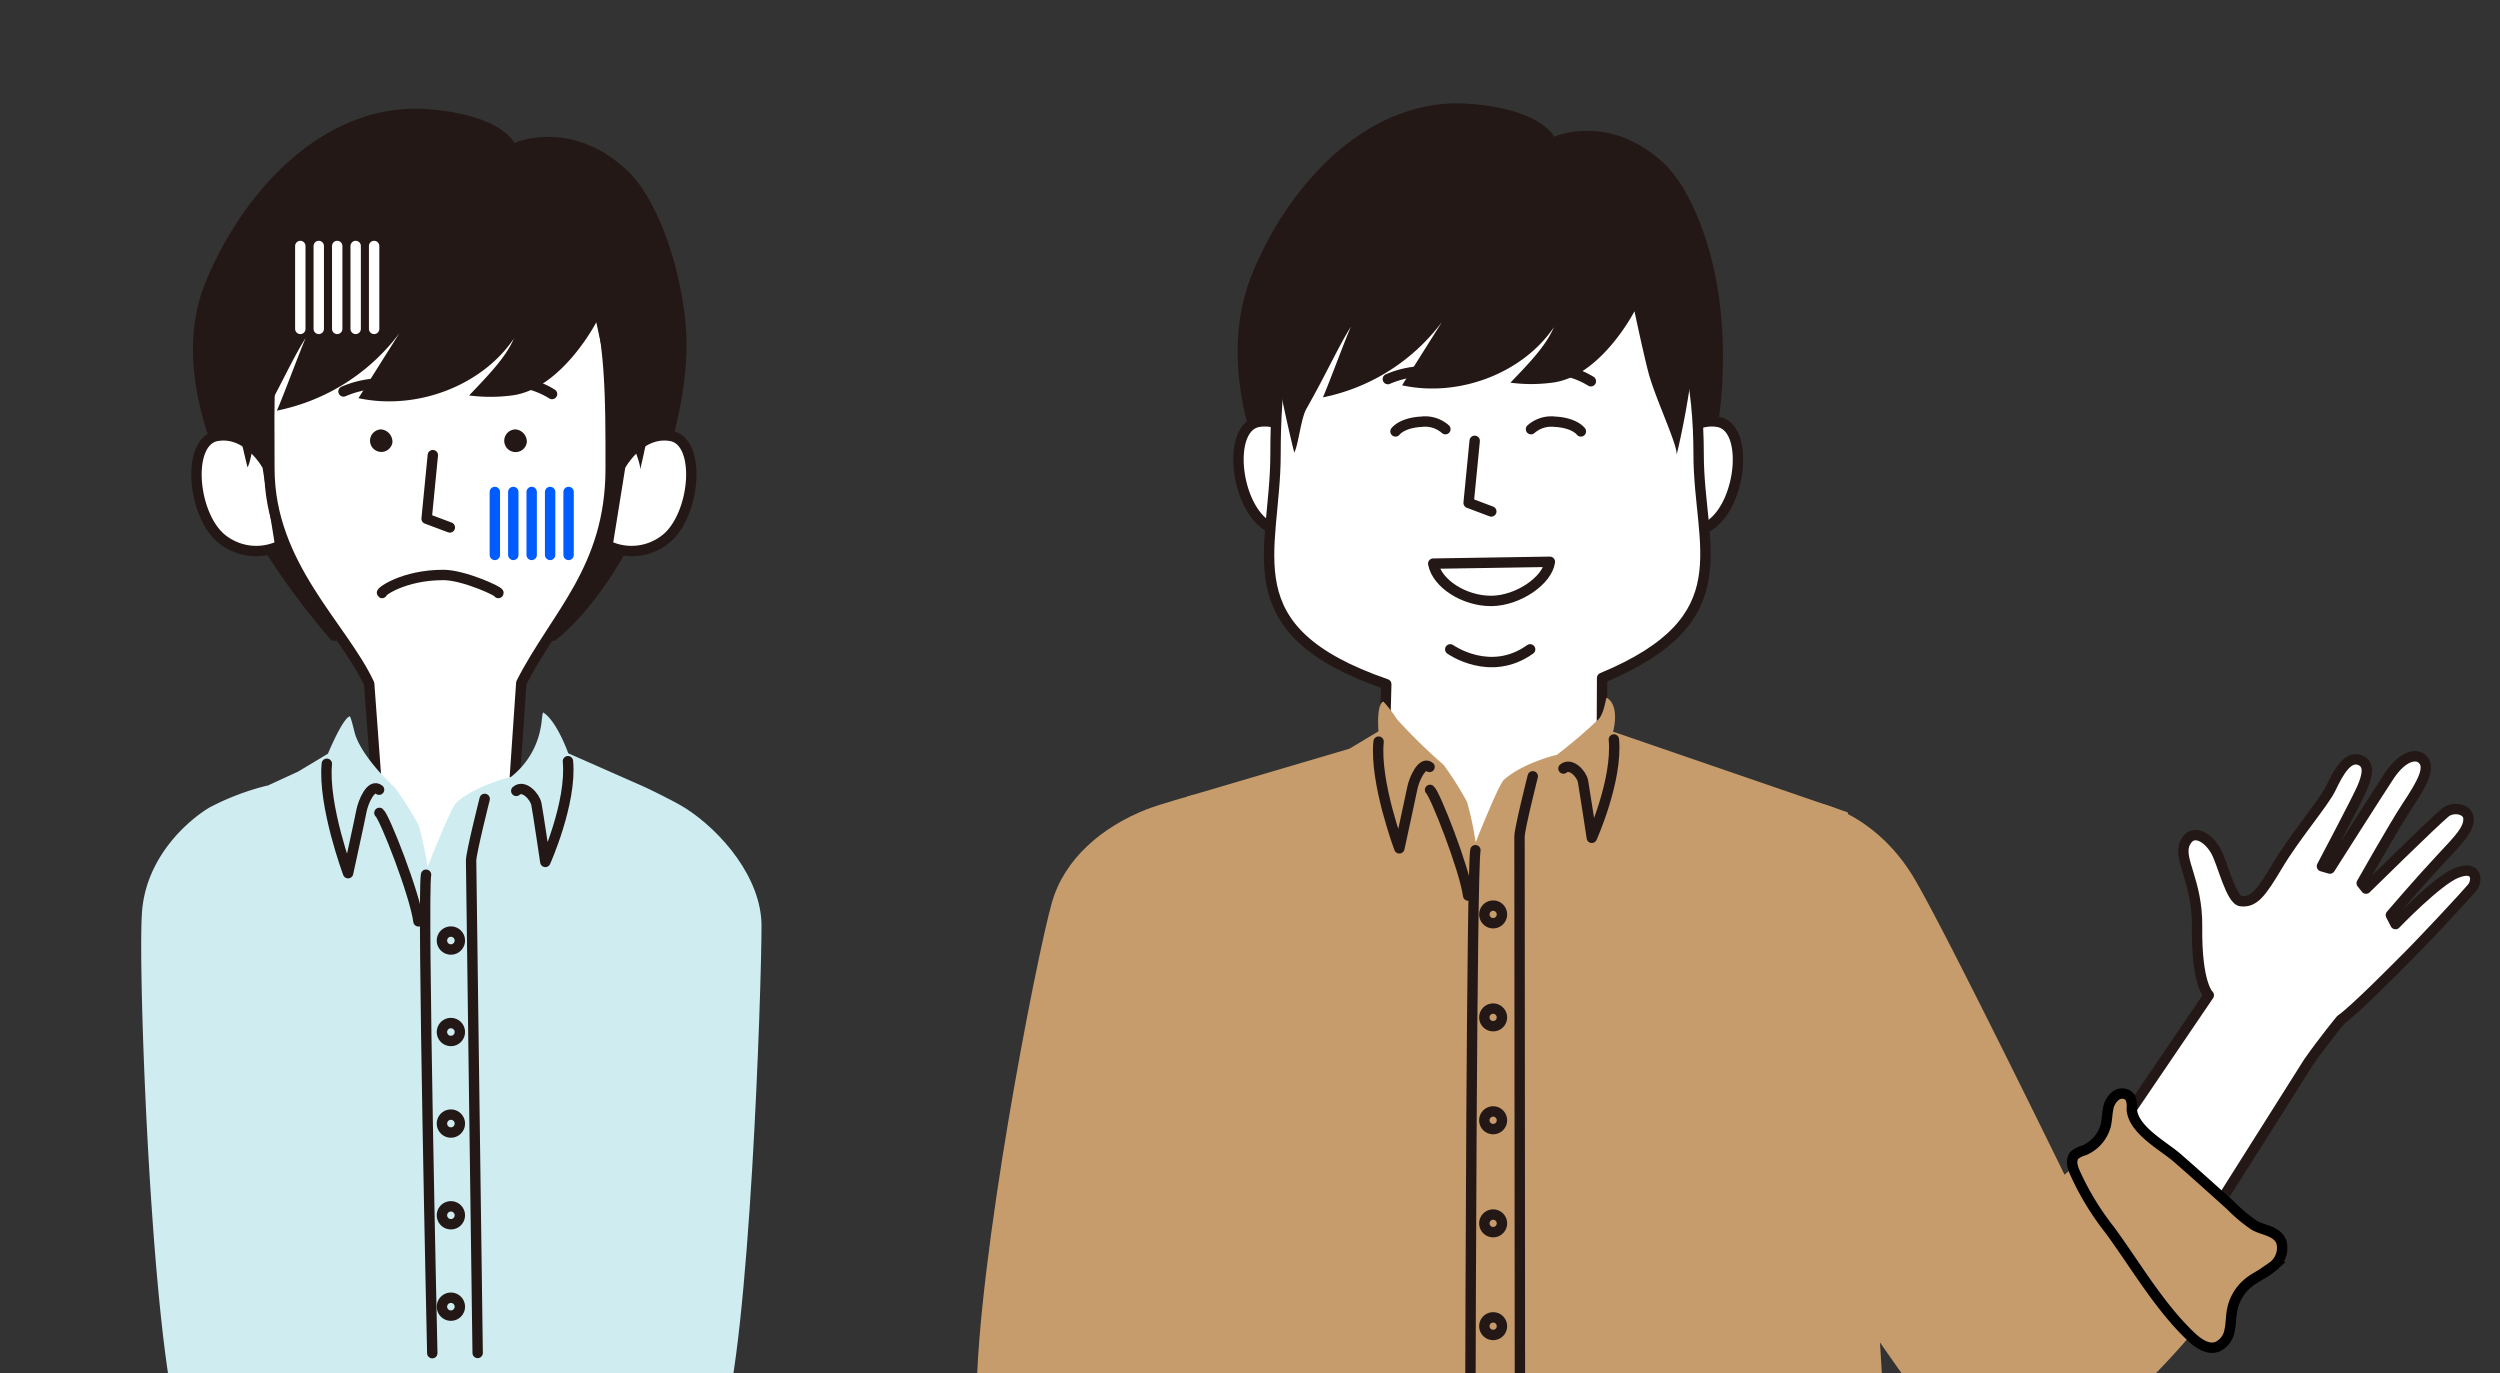
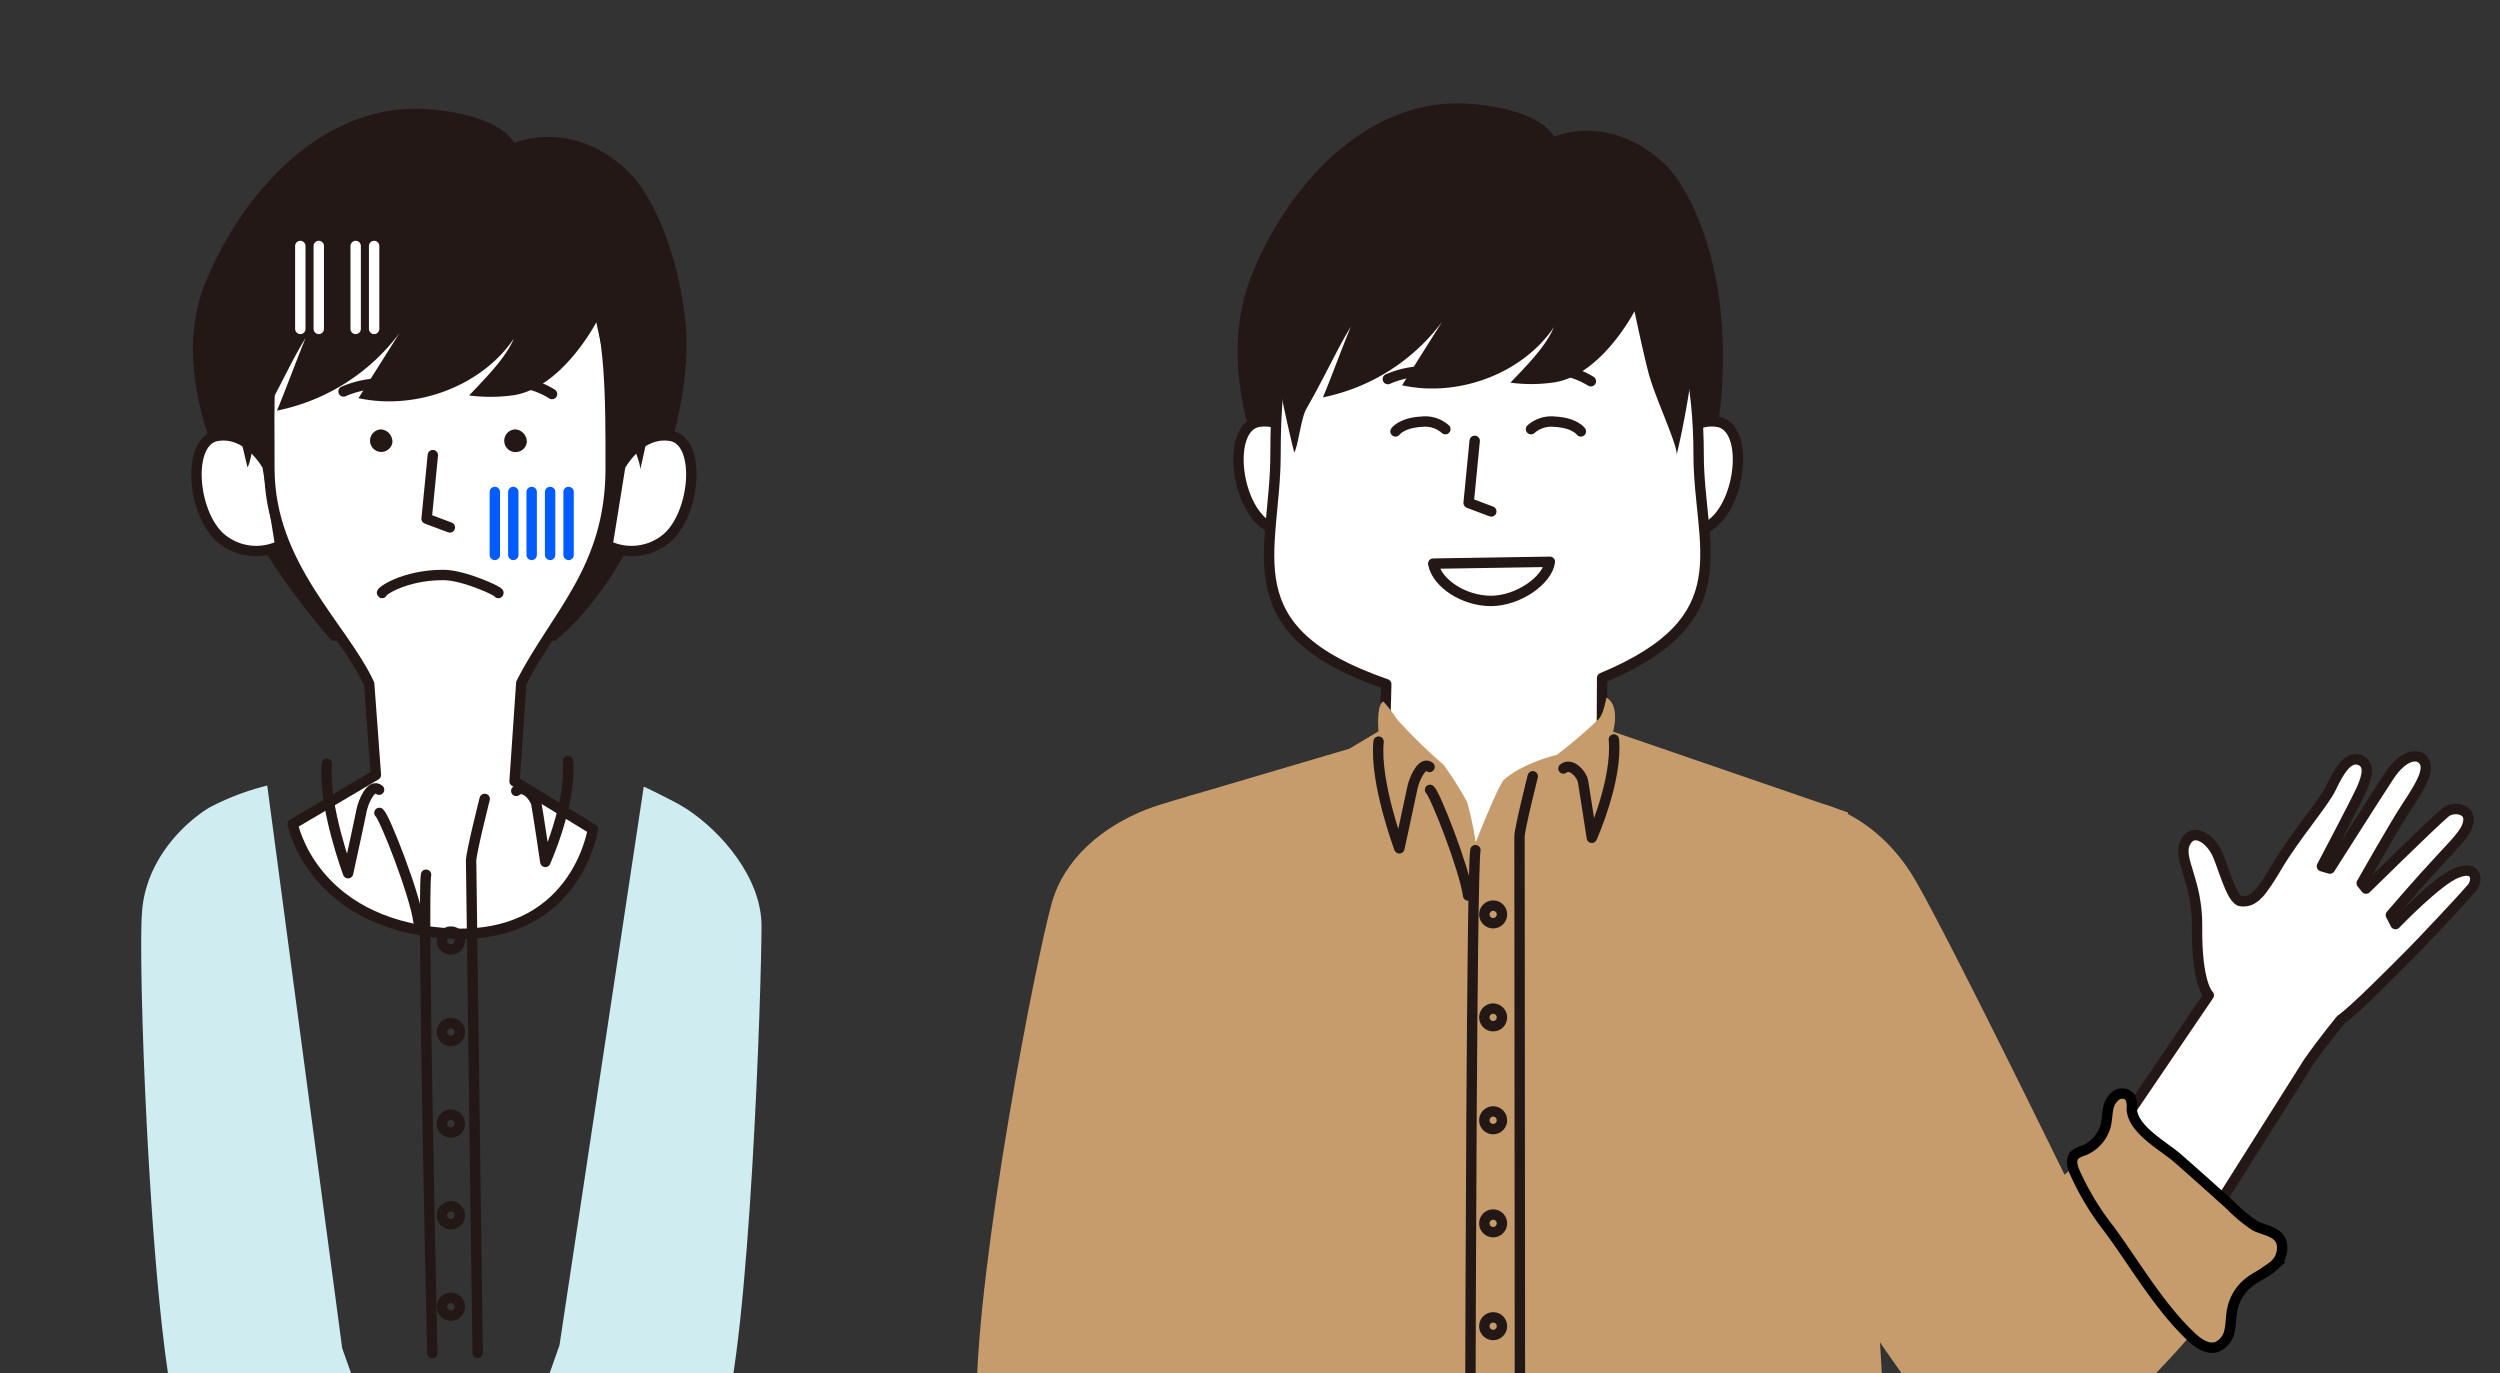
<svg xmlns="http://www.w3.org/2000/svg" id="レイヤー_1" data-name="レイヤー 1" viewBox="0 0 312.93 171.86">
  <rect x="0" y="0" width="312.93" height="171.86" fill="#333333" stroke="none" />
  <defs>
    <style>.cls-1,.cls-12,.cls-13,.cls-8{fill:none;}.cls-2{clip-path:url(#clip-path);}.cls-3{fill:#231815;}.cls-11,.cls-3,.cls-4,.cls-6,.cls-9{fill-rule:evenodd;}.cls-4,.cls-5{fill:#fff;}.cls-4,.cls-5,.cls-8{stroke:#231815;}.cls-12,.cls-13,.cls-4,.cls-5,.cls-8{stroke-linecap:round;stroke-linejoin:round;}.cls-12,.cls-13,.cls-4,.cls-5,.cls-8,.cls-9{stroke-width:1.3px;}.cls-6,.cls-7,.cls-9{fill:#c69c6d;}.cls-9{stroke:#000;stroke-miterlimit:10;}.cls-10,.cls-11{fill:#cfedf1;}.cls-12{stroke:#fff;}.cls-13{stroke:#005cff;}</style>
    <clipPath id="clip-path">
      <rect class="cls-1" width="312.93" height="171.86" />
    </clipPath>
  </defs>
  <g id="レイヤー_2" data-name="レイヤー 2">
    <g id="レイヤー_1-2" data-name="レイヤー 1-2">
      <g class="cls-2">
        <path class="cls-3" d="M167.24,75.09S149,52.43,156.9,33.86C161.8,22.26,171.83,12,184.08,13c9,.72,10.44,4.12,10.44,4.12s6.94-3.11,13.83,3.4c3.28,3.11,6.23,10.52,7,18.2,1.44,13.37-2,29.14-10.67,35.92Z" />
        <path class="cls-4" d="M163.71,56.49s-2.28-4.31-6.15-3.69-3.05,9.83.7,12.74a6.69,6.69,0,0,0,7,.7Z" />
        <path class="cls-4" d="M208.87,56.49s2.27-4.31,6.14-3.69,3.05,9.83-.7,12.74a6.69,6.69,0,0,1-7,.7Z" />
        <path class="cls-5" d="M200.54,84.86c17.73-7.37,12.08-16.34,12.08-28,0-16.9-6.05-33.11-26.83-33.11-22.61,0-26.13,16.21-26.13,33.11,0,12.28-5.83,22,13.86,28.78l-.24,9.46-4.91,5.18s2.34,12.07,18.45,13.34,16.38-12.72,16.38-12.72l-2.71-5.55Z" />
        <path class="cls-5" d="M173.72,47.45a12,12,0,0,1,6.3-.89" />
        <path class="cls-5" d="M199.13,47.72a10.27,10.27,0,0,0-6.3-1.48" />
        <path class="cls-3" d="M209.85,57s6.23-24.83-.92-29.73-32.09-6.74-39.28-3.11-10,10.85-10.5,15S162,56.64,162,56.64c.49-.78.84-4.26,1.51-5.44,2.55-4.5,4-7.78,5.59-10.32-.82,1.88-2.7,7-3.51,8.86a24.74,24.74,0,0,0,14.91-9.45l-5,7.94c7.1,1.55,15.11-1.51,19-7.27-1,2.33-3,4.4-5.44,6.94a19.83,19.83,0,0,0,5.22,0c6.09-.73,10.31-8.94,10.31-8.94s1.46,6.89,1.94,8.34C207.52,50.56,210.13,56.06,209.85,57Z" />
        <polyline class="cls-4" points="184.59 55.18 183.83 62.95 186.67 64.02" />
        <path class="cls-5" d="M174.68,54s.78-1.08,3.24-1.21a3.82,3.82,0,0,1,3,.93" />
        <path class="cls-5" d="M197.88,54s-.77-1.08-3.24-1.21a3.85,3.85,0,0,0-3,.93" />
        <path class="cls-4" d="M194,70.32c-.3,2.34-4,4.9-7.37,4.9s-6.77-2.18-7.23-4.67Z" />
        <path class="cls-5" d="M264.26,142.57l12.22-18s-1.55-1.28-1.47-8.56c.07-5.79-2.46-8.48-1.5-10.49s3-.6,3.88,1.06c.78,1.37,1.88,6.12,3.12,6.22,1.61.17,2.49-.93,4.66-4.59,2.09-3.5,5.74-7.78,6.58-9.54,1-2.11,2.17-4.16,3.71-3.5,1.16.5.91,1.89.18,3.54s-5,9.72-5,9.72l1,.29S297.81,99,299.14,97c1.68-2.44,3.2-2.58,3.88-2.13,1.47,1,.14,3.23-1.75,6.08-1.59,2.42-5.65,9.6-5.65,9.6l.54.68s8.35-8.22,9.95-9.55c1-.78,2.9-.43,2.88.86s-1,2.34-3.5,5-6.22,7-6.22,7l.58,1.13s5.32-5.54,7.69-6.42c2.57-1,2.61,1,1.9,1.87s-6.41,7-8.65,9.19c-.4.4-6.13,6.22-7.78,7.33,0,0-2.16,2.62-4.05,5.32l-14.34,22.72Z" />
        <path class="cls-6" d="M149.49,99.46s-4.3,1.19-6,1.86c-5.45,2.15-10.27,6.11-11.84,11.72-2,7.13-9.33,44.8-9.42,62.11,0,10.58.73,25.49.73,25.49L142.28,197l4.78-22.25Z" />
        <path class="cls-6" d="M227.82,100.56s6.65,1.25,11.44,8.82c3.36,5.31,19.16,37.66,19.16,37.66l3-2.59,15.45,19.4a94.73,94.73,0,0,1-16.45,16.49c-1.94,1.44-10.44,7.07-16.69-.73s-22.92-33-22.92-33Z" />
        <path class="cls-7" d="M231.3,101.69,201.91,91.58s.92-3.18-.78-4.24c-.13-.08-.31,2-1.08,2.73a62,62,0,0,1-5.17,4.41s-4.3,1-6.7,3.19c-.78,1-3.47,7.77-3.47,7.77a39.75,39.75,0,0,0-1.08-5.07,40.57,40.57,0,0,0-2.93-4.63,69.69,69.69,0,0,1-5.83-5.7,16.9,16.9,0,0,0-1.71-2.23c-.91.37-.61,3.73-.61,3.73l-3.64,2.18-20.34,6-3.19,75,91,10.8Z" />
        <path class="cls-8" d="M191.86,97.17s-1.66,6.57-1.66,7.54.05,67.51.05,67.51" />
        <path class="cls-8" d="M184.68,106.42c-.48,2.42-.62,65.8-.62,65.8" />
        <path class="cls-8" d="M178.94,96c-.92-.78-1.94,1.56-2.15,2.62s-1.63,7.57-1.63,7.57-3.11-8.26-2.6-13.36" />
        <path class="cls-8" d="M195.7,96.2c.92-.78,2.28.68,2.45,1.6s1.1,7.07,1.1,7.07,3.24-7.21,2.76-12.31" />
        <path class="cls-8" d="M188,114.45a1.1,1.1,0,1,1-1.11-1.09h0A1.09,1.09,0,0,1,188,114.45Z" />
        <path class="cls-8" d="M188,127.34a1.1,1.1,0,1,1-1.11-1.09h0A1.11,1.11,0,0,1,188,127.34Z" />
        <path class="cls-8" d="M188,140.23a1.1,1.1,0,0,1-2.2,0,1.11,1.11,0,0,1,1.09-1.11h0A1.11,1.11,0,0,1,188,140.23Z" />
        <path class="cls-8" d="M188,153.12a1.1,1.1,0,1,1-1.11-1.09h0A1.1,1.1,0,0,1,188,153.12Z" />
        <path class="cls-8" d="M188,166a1.1,1.1,0,1,1-1.1-1.1h0A1.09,1.09,0,0,1,188,166Z" />
        <path class="cls-8" d="M179,98.87c.61.46,4.31,9.86,4.77,13.23" />
        <path class="cls-9" d="M259.45,146a2.7,2.7,0,0,0,.18.57,33.91,33.91,0,0,0,4.44,7.37c3.24,4.43,6.22,9.62,10.21,13.39.89.83,2.08,1.67,3.23,1.26a2.69,2.69,0,0,0,1.56-2c.2-.87.17-1.78.34-2.65a5.8,5.8,0,0,1,2-3.35c.94-.78,2.11-1.21,3-2a2.89,2.89,0,0,0,1.14-3.18c-.59-1.35-2.19-1.39-3.32-2a19.11,19.11,0,0,1-3-2.5c-2.21-2-4.44-4-6.66-5.94-1.77-1.55-5.62-3.55-5.73-6.17a2.87,2.87,0,0,0-.19-1.42,1.29,1.29,0,0,0-1.77-.26,2.54,2.54,0,0,0-1,1.68c-.13.65-.14,1.33-.28,2a4.7,4.7,0,0,1-2.75,3.2,3.19,3.19,0,0,0-1.24.64A1.66,1.66,0,0,0,259.45,146Z" />
-         <path class="cls-4" d="M181.53,81.28s5,3.58,10,0" />
        <path class="cls-3" d="M41.54,80.2S17.75,54.15,25.82,35.09c5-11.9,15.3-22.43,27.85-21.42,9.22.75,10.71,4.22,10.71,4.22s7.13-3.18,14.18,3.5c3.36,3.17,6.37,10.77,7.22,18.67,1.46,13.7-7.47,33.21-16.33,40.15Z" />
        <path class="cls-4" d="M33.49,58.34s-2.34-4.42-6.3-3.78-3.12,10.11.71,13a6.86,6.86,0,0,0,7.18.72Z" />
        <path class="cls-4" d="M77.64,58.34s2.33-4.42,6.3-3.78,3.11,10.11-.72,13a6.86,6.86,0,0,1-7.18.72Z" />
        <path class="cls-5" d="M65.25,85.49C69.56,77,76.44,71.22,76.44,58.66c0-17.33.31-34-21-34-23.18,0-21.72,16.63-21.72,34,0,12.09,9.15,19.75,12.49,26.93L47.05,97l-10.41,6.15S39,115.49,55.55,116.8s18.66-13,18.66-13l-9.8-6Z" />
        <path class="cls-4" d="M62.38,74.23c.28-.12-4.29-2.26-6.88-2.26-5,0-7.88,2.14-7.68,2.26" />
        <path class="cls-3" d="M49.12,55.39a1.41,1.41,0,1,1-1.39-1.64A1.56,1.56,0,0,1,49.12,55.39Z" />
        <path class="cls-3" d="M65.94,55.39a1.42,1.42,0,1,1-1.38-1.64A1.55,1.55,0,0,1,65.94,55.39Z" />
        <path class="cls-5" d="M43,49a12.33,12.33,0,0,1,6.46-.91" />
        <path class="cls-5" d="M69.1,49.32a10.41,10.41,0,0,0-6.46-1.52" />
        <path class="cls-3" d="M80.12,58.82s6.41-25.45-1-30.48-32.93-6.91-40.27-3.2S28.66,36.26,28.1,40.49s2.88,18,2.88,18c.51-.78.86-4.37,1.56-5.6,2.61-4.6,4.07-8,5.72-10.58-.83,1.93-2.76,7.17-3.6,9.09A25.42,25.42,0,0,0,50,41.7l-5.13,8.14c7.28,1.56,15.46-1.55,19.45-7.46-1,2.34-3.12,4.51-5.6,7.12a20.83,20.83,0,0,0,5.35,0c6.22-.78,10.57-9.16,10.57-9.16s1.5,7.06,2,8.56C77.69,52.24,80.36,57.86,80.12,58.82Z" />
        <polyline class="cls-4" points="54.18 56.97 53.4 64.93 56.31 66.02" />
-         <path class="cls-10" d="M80.58,98.46l-9.45-4.17s-1.4-4-3.12-5.1c-.13-.08-.18,1.22-.35,2a10.08,10.08,0,0,1-3.72,6.07s-4.4,1-6.87,3.26c-.82,1-3.55,8-3.55,8a42,42,0,0,0-1.11-5.21,40.27,40.27,0,0,0-3-4.74C47,96.35,45.08,93.82,44.48,92c-.17-.52-.57-2.43-.73-2.33-.94.39-2.7,4.67-2.7,4.67l-3.73,2.24-3.89,1.79-8.9,82.09H90.64Z" />
        <path class="cls-8" d="M60.67,100s-1.7,6.73-1.7,7.73.82,61.62.82,61.62" />
        <path class="cls-8" d="M53.33,109.49c-.5,2.49.78,59.89.78,59.89" />
        <path class="cls-11" d="M33.45,98.33a32.16,32.16,0,0,0-7.22,2.74c-2.72,1.63-8,6.22-8.46,13.18-.54,7.57,1.26,54.36,4.73,64.62s10,25.88,10,25.88l19.91-9-9.58-27Z" />
        <path class="cls-8" d="M47.45,98.85c-1-.84-2,1.55-2.21,2.67s-1.67,7.78-1.67,7.78-3.16-8.48-2.66-13.7" />
        <path class="cls-8" d="M64.62,99c.94-.83,2.33.7,2.52,1.65s1.12,7.24,1.12,7.24,3.32-7.39,2.83-12.61" />
        <path class="cls-11" d="M80.58,98.46s3.68,1.72,5.29,2.75c4.47,2.89,9.45,8.71,9.45,14.68,0,7.58-1.46,52.38-4.93,62.64s-10,25.87-10,25.87l-19.91-9,9.55-27Z" />
        <path class="cls-8" d="M57.56,117.73a1.12,1.12,0,1,1-1.12-1.12,1.12,1.12,0,0,1,1.12,1.12Z" />
        <path class="cls-8" d="M57.56,129.18a1.12,1.12,0,1,1-1.12-1.12,1.12,1.12,0,0,1,1.12,1.12Z" />
        <path class="cls-8" d="M57.56,140.64a1.12,1.12,0,1,1-1.12-1.12,1.12,1.12,0,0,1,1.12,1.12Z" />
        <path class="cls-8" d="M57.56,152.1A1.12,1.12,0,1,1,56.44,151a1.12,1.12,0,0,1,1.12,1.12Z" />
        <path class="cls-8" d="M57.56,163.56a1.12,1.12,0,1,1-1.12-1.12,1.12,1.12,0,0,1,1.12,1.12Z" />
        <path class="cls-8" d="M47.49,101.75c.63.47,4.42,10.11,4.89,13.58" />
        <line class="cls-12" x1="37.59" y1="30.79" x2="37.59" y2="41.17" />
        <line class="cls-12" x1="39.9" y1="30.79" x2="39.9" y2="41.17" />
-         <line class="cls-12" x1="42.21" y1="30.79" x2="42.21" y2="41.17" />
        <line class="cls-12" x1="44.52" y1="30.79" x2="44.52" y2="41.17" />
        <line class="cls-12" x1="46.83" y1="30.79" x2="46.83" y2="41.17" />
        <line class="cls-13" x1="61.94" y1="61.58" x2="61.94" y2="69.46" />
        <line class="cls-13" x1="64.25" y1="61.58" x2="64.25" y2="69.46" />
        <line class="cls-13" x1="66.55" y1="61.58" x2="66.55" y2="69.46" />
        <line class="cls-13" x1="68.86" y1="61.58" x2="68.86" y2="69.46" />
        <line class="cls-13" x1="71.17" y1="61.58" x2="71.17" y2="69.46" />
      </g>
    </g>
  </g>
</svg>